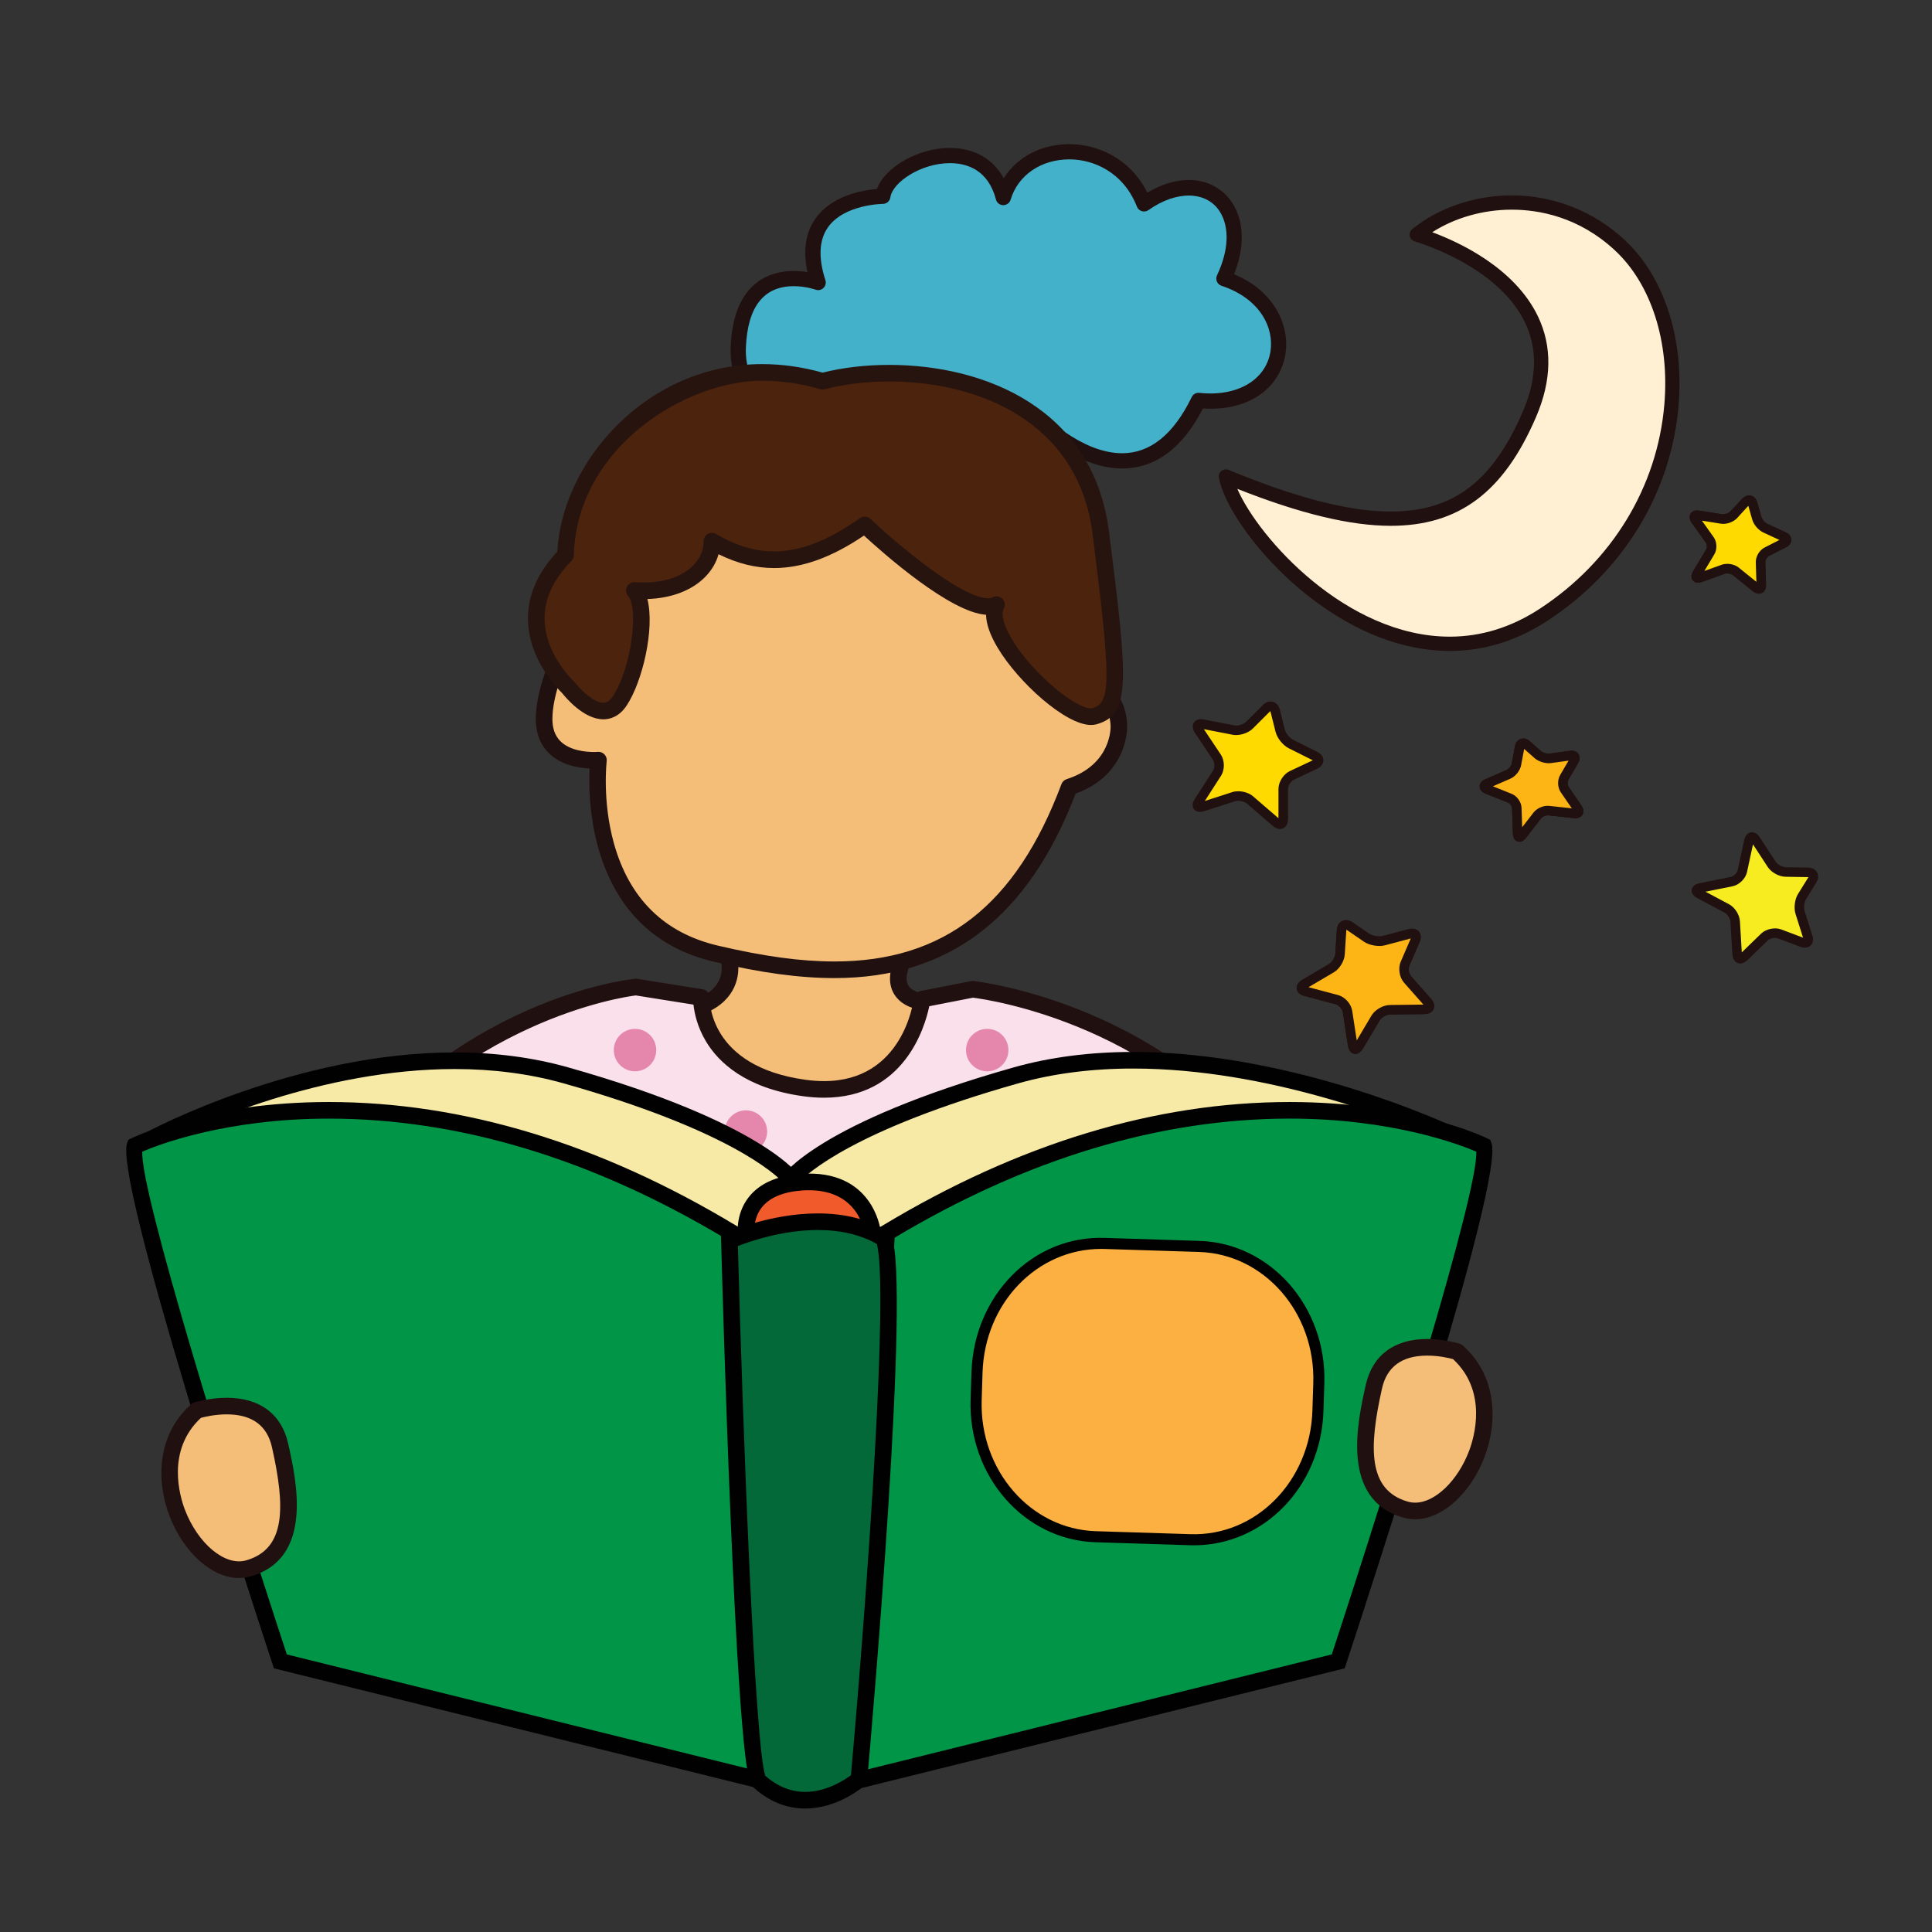
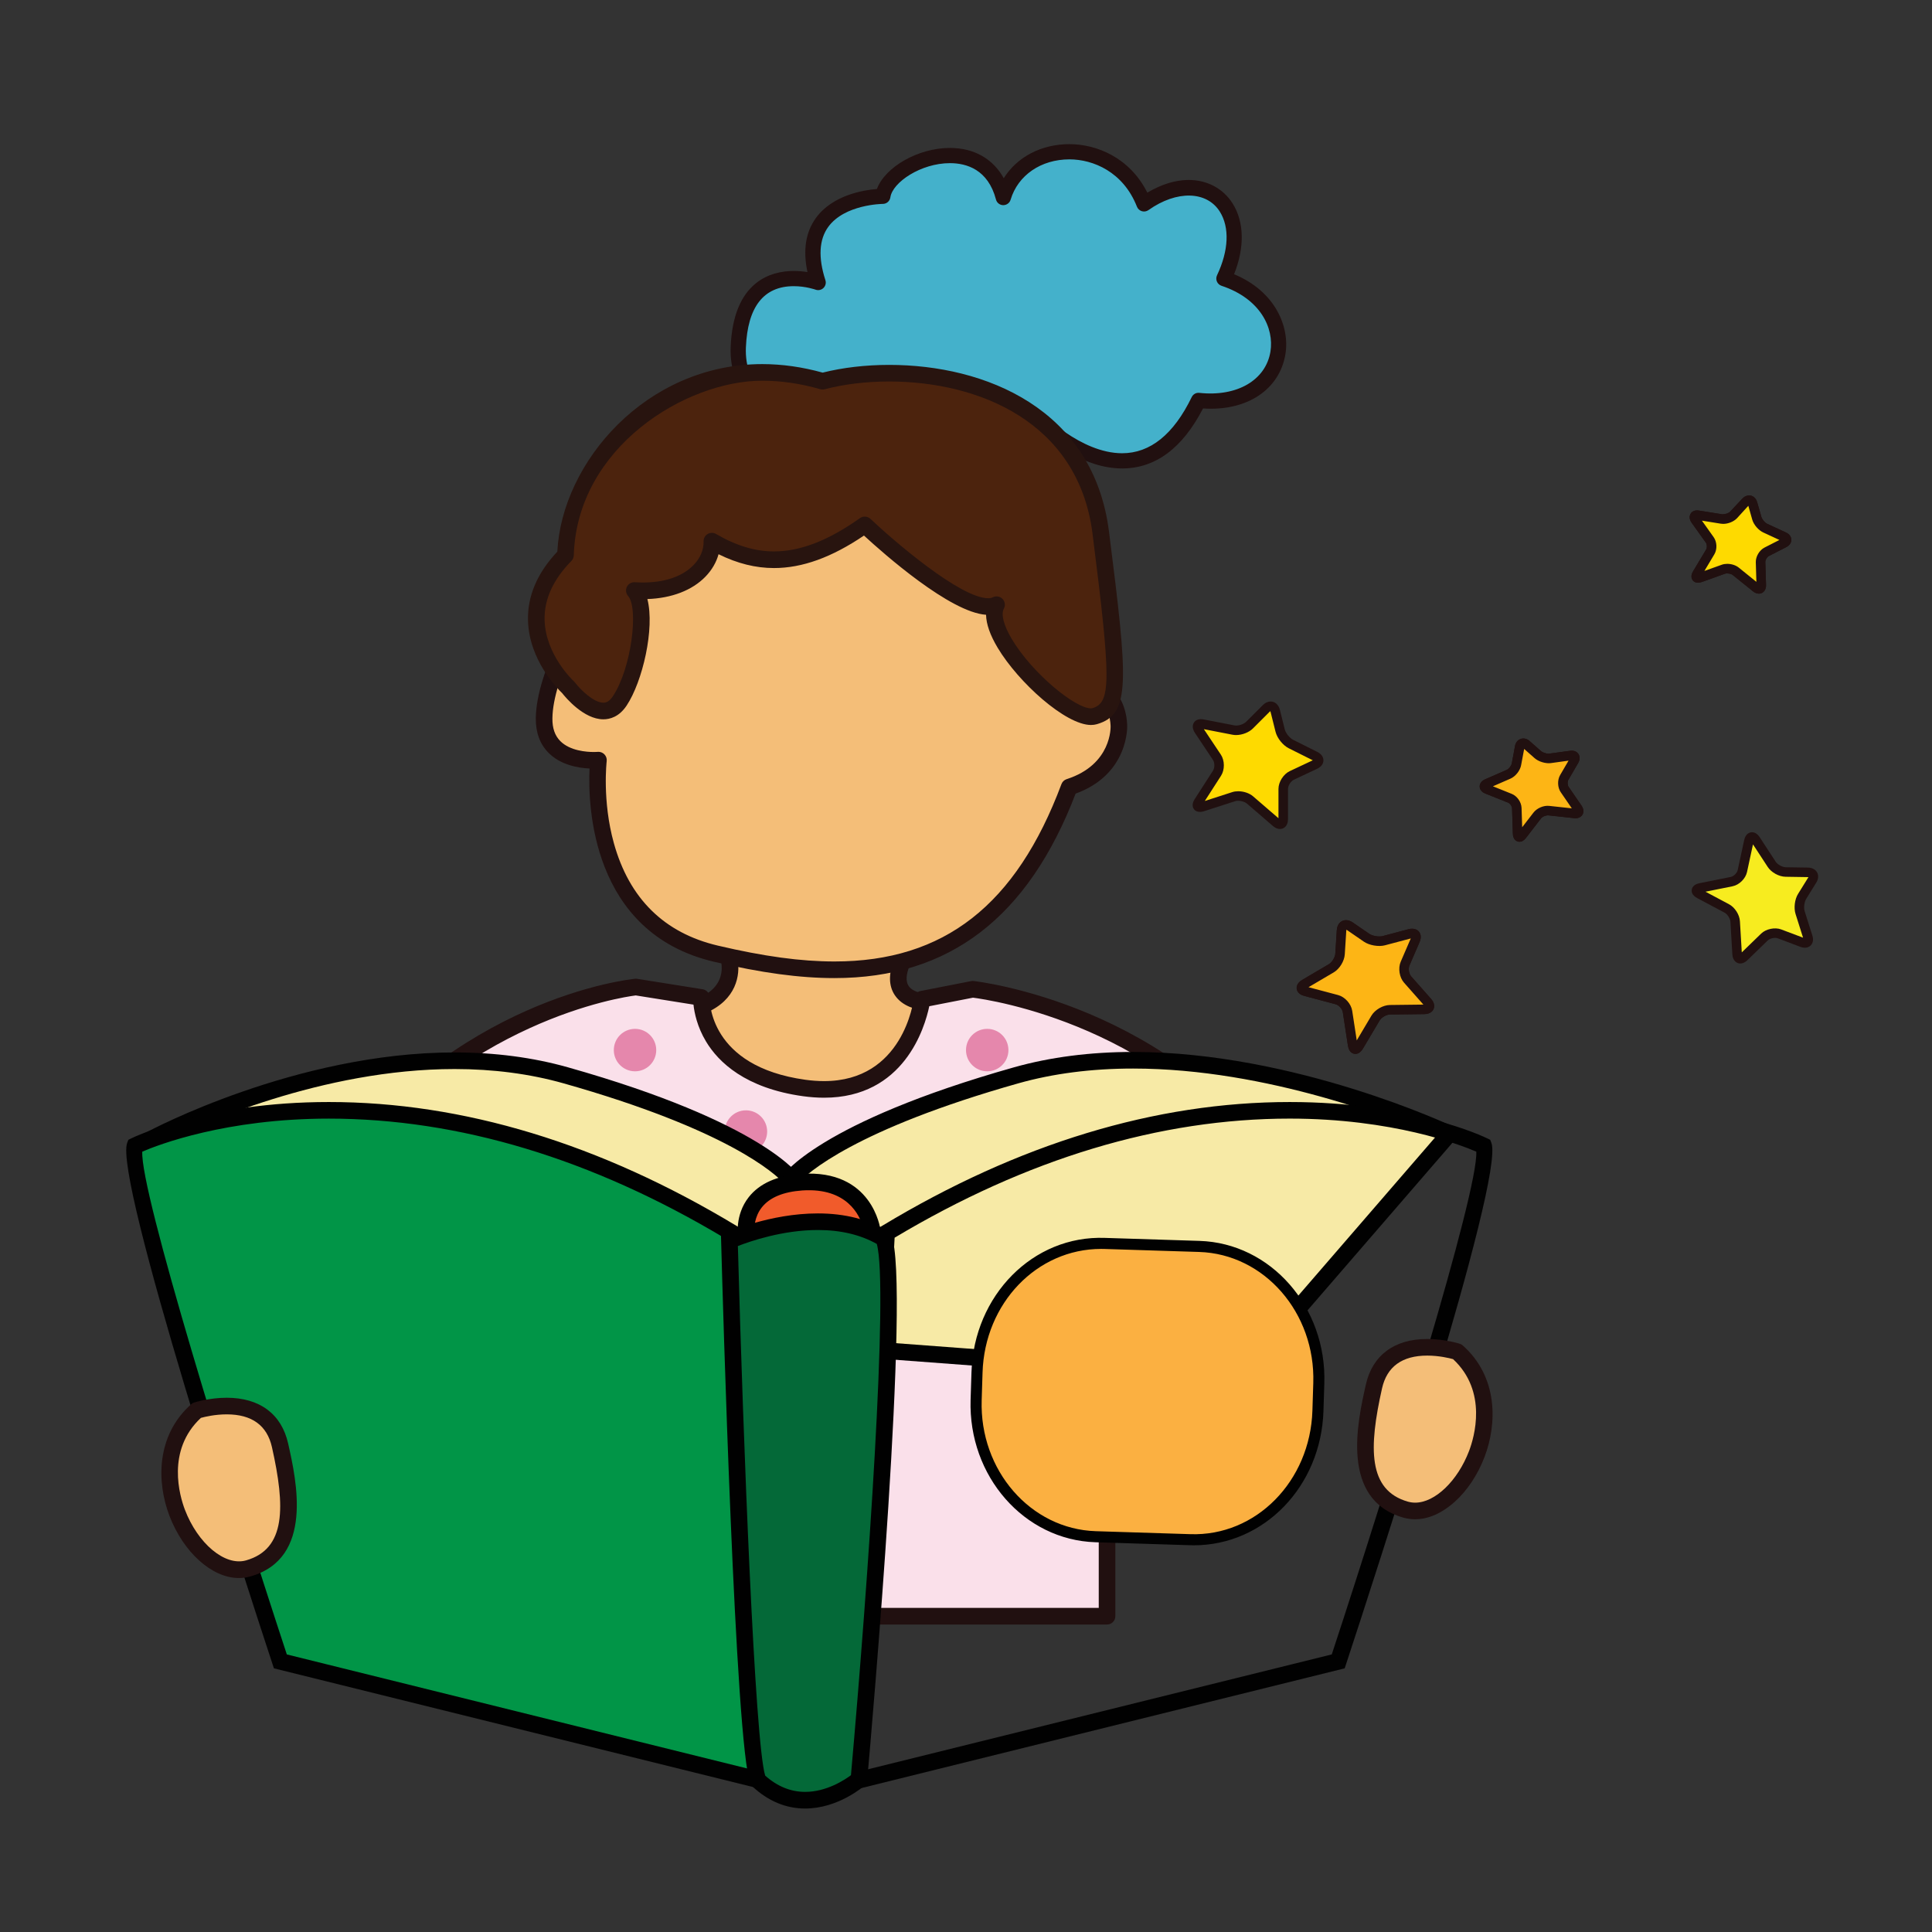
<svg xmlns="http://www.w3.org/2000/svg" version="1.1" id="Layer_1" x="0px" y="0px" width="500px" height="500px" viewBox="0 0 500 500" enable-background="new 0 0 500 500" xml:space="preserve">
  <rect x="0" y="0" width="500" height="500" fill="#333333" stroke="none" />
  <g id="Layer_1_copy_88">
    <g>
      <g>
        <g>
          <path fill="#FEDA00" d="M319.214,188.938c1.332,0.254,3.201-0.32,4.161-1.274l4.32-4.317c0.955-0.958,2.011-0.668,2.338,0.646      l1.267,5.076c0.332,1.311,1.591,2.886,2.806,3.493l6.262,3.13c1.213,0.606,1.203,1.576-0.021,2.153l-6.013,2.828      c-1.224,0.577-2.229,2.156-2.229,3.51v7.803c0,1.351-0.839,1.736-1.866,0.854l-6.738-5.813      c-1.024-0.886-2.919-1.267-4.208-0.857l-8.042,2.593c-1.289,0.417-1.743-0.174-1.011-1.314l4.725-7.349      c0.733-1.141,0.719-2.995-0.032-4.121l-4.658-6.989c-0.748-1.126-0.275-1.837,1.057-1.58L319.214,188.938z" />
        </g>
        <g>
          <path fill="#FEDA00" d="M319.214,188.938c1.332,0.254,3.201-0.32,4.161-1.274l4.32-4.317c0.955-0.958,2.011-0.668,2.338,0.646      l1.267,5.076c0.332,1.311,1.591,2.886,2.806,3.493l6.262,3.13c1.213,0.606,1.203,1.576-0.021,2.153l-6.013,2.828      c-1.224,0.577-2.229,2.156-2.229,3.51v7.803c0,1.351-0.839,1.736-1.866,0.854l-6.738-5.813      c-1.024-0.886-2.919-1.267-4.208-0.857l-8.042,2.593c-1.289,0.417-1.743-0.174-1.011-1.314l4.725-7.349      c0.733-1.141,0.719-2.995-0.032-4.121l-4.658-6.989c-0.748-1.126-0.275-1.837,1.057-1.58L319.214,188.938z" />
          <path fill="#211010" d="M331.253,214.546c-0.613,0-1.223-0.262-1.818-0.773l-6.739-5.813c-0.667-0.578-2.195-0.89-3.03-0.617      l-8.039,2.592c-1.267,0.411-2.302,0.124-2.756-0.712c-0.261-0.471-0.413-1.281,0.333-2.439l4.725-7.349      c0.474-0.733,0.458-2.052-0.021-2.774l-4.658-6.986c-0.817-1.23-0.565-2.11-0.346-2.53c0.437-0.81,1.317-1.202,2.654-0.948      l7.894,1.532c0.987,0.192,2.407-0.29,3.055-0.937l4.32-4.317c0.765-0.763,1.513-0.926,2.008-0.926      c1.146,0,2.065,0.824,2.396,2.146l1.266,5.076c0.244,0.962,1.271,2.244,2.161,2.687l6.263,3.133      c1.018,0.508,1.594,1.311,1.583,2.204s-0.604,1.677-1.633,2.164l-6.013,2.829c-0.797,0.374-1.521,1.518-1.521,2.396v7.803      C333.334,213.755,332.288,214.546,331.253,214.546z M320.448,204.776c1.438,0,2.915,0.505,3.855,1.318l6.563,5.66v-7.571      c0-1.815,1.29-3.849,2.938-4.625l5.944-2.795l-6.199-3.101c-1.542-0.77-3.023-2.618-3.444-4.292l-1.268-5.079      c-0.028-0.116-0.064-0.2-0.094-0.25c-0.023,0.04-0.095,0.091-0.178,0.178l-4.321,4.317c-1.017,1.013-2.769,1.695-4.354,1.695      l0,0c-0.313,0-0.624-0.029-0.905-0.083l-7.423-1.438l4.391,6.583c1.02,1.529,1.038,3.932,0.047,5.475l-4.193,6.524l7.106-2.294      C319.38,204.845,319.896,204.776,320.448,204.776z" />
        </g>
      </g>
      <g>
        <g>
          <path fill="#FDB515" d="M344.527,250.598c1.169-0.687,2.191-2.356,2.276-3.708l0.385-6.096c0.078-1.354,1.061-1.833,2.18-1.064      l4.305,2.967c1.119,0.762,3.105,1.111,4.416,0.762l6.769-1.797c1.311-0.349,1.941,0.38,1.408,1.626l-2.636,6.104      c-0.539,1.242-0.244,3.092,0.653,4.106l5.162,5.846c0.894,1.018,0.522,1.859-0.835,1.873l-8.896,0.106      c-1.354,0.014-3.033,0.979-3.724,2.142l-4.312,7.27c-0.688,1.164-1.423,1.021-1.627-0.314l-1.32-8.641      c-0.208-1.342-1.449-2.723-2.756-3.07l-8.115-2.152c-1.309-0.35-1.428-1.195-0.259-1.881L344.527,250.598z" />
          <path fill="#211010" d="M350.77,272.749c-0.379,0-1.631-0.153-1.932-2.149l-1.321-8.631c-0.135-0.863-1.021-1.849-1.855-2.068      l-8.111-2.156c-1.604-0.422-1.91-1.424-1.968-1.834c-0.054-0.414-0.029-1.456,1.396-2.299l6.926-4.077      c0.816-0.479,1.61-1.775,1.67-2.72l0.386-6.1c0.107-1.783,1.281-2.581,2.392-2.581c0.566,0,1.162,0.203,1.718,0.588l4.308,2.958      c0.783,0.542,2.486,0.832,3.4,0.588l6.766-1.797c1.202-0.319,2.265,0,2.8,0.806c0.253,0.385,0.603,1.228,0.054,2.499      l-2.637,6.103c-0.348,0.806-0.134,2.146,0.446,2.804l5.164,5.846c1.078,1.228,0.799,2.248,0.628,2.629      c-0.167,0.385-0.74,1.273-2.371,1.293l-8.896,0.105c-0.93,0.01-2.203,0.739-2.681,1.538l-4.31,7.265      C352.059,272.507,351.292,272.749,350.77,272.749z M338.646,255.486l7.644,2.031c1.775,0.471,3.38,2.262,3.659,4.073      l1.176,7.664l3.809-6.423c0.912-1.521,3.003-2.725,4.769-2.741l8.67-0.104l-5.014-5.676c-1.201-1.361-1.578-3.735-0.859-5.41      l2.606-6.031l-6.699,1.779c-1.635,0.428-4.054,0.003-5.424-0.937l-4.311-2.967c-0.103-0.068-0.184-0.108-0.236-0.127      c0.008,0.043-0.012,0.131-0.019,0.247l-0.385,6.1c-0.108,1.769-1.343,3.787-2.876,4.692L338.646,255.486z" />
        </g>
        <g>
          <path fill="#FDB515" d="M344.527,250.598c1.169-0.687,2.191-2.356,2.276-3.708l0.385-6.096c0.078-1.354,1.061-1.833,2.18-1.064      l4.305,2.967c1.119,0.762,3.105,1.111,4.416,0.762l6.769-1.797c1.311-0.349,1.941,0.38,1.408,1.626l-2.636,6.104      c-0.539,1.242-0.244,3.092,0.653,4.106l5.162,5.846c0.894,1.018,0.522,1.859-0.835,1.873l-8.896,0.106      c-1.354,0.014-3.033,0.979-3.724,2.142l-4.312,7.27c-0.688,1.164-1.423,1.021-1.627-0.314l-1.32-8.641      c-0.208-1.342-1.449-2.723-2.756-3.07l-8.115-2.152c-1.309-0.35-1.428-1.195-0.259-1.881L344.527,250.598z" />
          <path fill="#211010" d="M350.77,272.749c-0.379,0-1.631-0.153-1.932-2.149l-1.321-8.631c-0.135-0.863-1.021-1.849-1.855-2.068      l-8.111-2.156c-1.604-0.422-1.91-1.424-1.968-1.834c-0.054-0.414-0.029-1.456,1.396-2.299l6.926-4.077      c0.816-0.479,1.61-1.775,1.67-2.72l0.386-6.1c0.107-1.783,1.281-2.581,2.392-2.581c0.566,0,1.162,0.203,1.718,0.588l4.308,2.958      c0.783,0.542,2.486,0.832,3.4,0.588l6.766-1.797c1.202-0.319,2.265,0,2.8,0.806c0.253,0.385,0.603,1.228,0.054,2.499      l-2.637,6.103c-0.348,0.806-0.134,2.146,0.446,2.804l5.164,5.846c1.078,1.228,0.799,2.248,0.628,2.629      c-0.167,0.385-0.74,1.273-2.371,1.293l-8.896,0.105c-0.93,0.01-2.203,0.739-2.681,1.538l-4.31,7.265      C352.059,272.507,351.292,272.749,350.77,272.749z M338.646,255.486l7.644,2.031c1.775,0.471,3.38,2.262,3.659,4.073      l1.176,7.664l3.809-6.423c0.912-1.521,3.003-2.725,4.769-2.741l8.67-0.104l-5.014-5.676c-1.201-1.361-1.578-3.735-0.859-5.41      l2.606-6.031l-6.699,1.779c-1.635,0.428-4.054,0.003-5.424-0.937l-4.311-2.967c-0.103-0.068-0.184-0.108-0.236-0.127      c0.008,0.043-0.012,0.131-0.019,0.247l-0.385,6.1c-0.108,1.769-1.343,3.787-2.876,4.692L338.646,255.486z" />
        </g>
      </g>
      <g>
        <g>
          <path fill="#F7EC1F" d="M258.945,130.01c0.894-0.504,1.688-1.746,1.77-2.767l0.369-4.591c0.081-1.017,0.832-1.366,1.664-0.77      l3.206,2.293c0.83,0.596,2.321,0.882,3.317,0.639l5.131-1.267c0.99-0.245,1.455,0.319,1.033,1.249l-2.068,4.564      c-0.422,0.93-0.225,2.327,0.438,3.107l3.814,4.48c0.664,0.777,0.365,1.409-0.654,1.402l-6.712-0.047      c-1.024-0.004-2.299,0.701-2.836,1.568l-3.353,5.42c-0.533,0.868-1.084,0.756-1.219-0.261l-0.884-6.536      c-0.134-1.009-1.053-2.066-2.032-2.346l-6.093-1.739c-0.979-0.276-1.056-0.919-0.168-1.423L258.945,130.01z" />
          <path fill="#211010" d="M263.376,147.107c-0.728,0-1.565-0.504-1.755-1.913l-0.878-6.532c-0.068-0.526-0.644-1.184-1.15-1.329      l-6.093-1.735c-1.377-0.393-1.626-1.297-1.671-1.667c-0.047-0.371-0.015-1.308,1.231-2.016l5.282-2.981      c0.536-0.301,1.097-1.172,1.146-1.79l0.366-4.591c0.148-1.862,2.057-2.79,3.608-1.669l3.203,2.289      c0.521,0.373,1.71,0.596,2.306,0.445l5.131-1.265c1.037-0.256,1.953,0.045,2.422,0.766c0.226,0.347,0.525,1.097,0.035,2.186      l-2.074,4.564c-0.225,0.494-0.096,1.387,0.256,1.801l3.816,4.48c0.907,1.067,0.64,1.972,0.482,2.31      c-0.157,0.337-0.668,1.122-2.061,1.122l-6.738-0.043c-0.602,0-1.467,0.476-1.777,0.98l-3.354,5.424      C264.521,146.904,263.841,147.107,263.376,147.107z M255.23,133.521l5.037,1.441c1.459,0.417,2.713,1.866,2.916,3.369      l0.666,4.949l2.521-4.056c0.755-1.227,2.422-2.153,3.873-2.153l5.882,0.04l-3.261-3.845c-0.973-1.147-1.241-3.046-0.623-4.415      l1.789-3.933l-4.465,1.09c-1.321,0.323-3.232-0.044-4.33-0.832l-2.938-2.1l-0.356,4.264c-0.111,1.427-1.14,3.035-2.39,3.74      L255.23,133.521z" />
        </g>
        <g>
          <path fill="#F7EC1F" d="M258.945,130.01c0.894-0.504,1.688-1.746,1.77-2.767l0.369-4.591c0.081-1.017,0.832-1.366,1.664-0.77      l3.206,2.293c0.83,0.596,2.321,0.882,3.317,0.639l5.131-1.267c0.99-0.245,1.455,0.319,1.033,1.249l-2.068,4.564      c-0.422,0.93-0.225,2.327,0.438,3.107l3.814,4.48c0.664,0.777,0.365,1.409-0.654,1.402l-6.712-0.047      c-1.024-0.004-2.299,0.701-2.836,1.568l-3.353,5.42c-0.533,0.868-1.084,0.756-1.219-0.261l-0.884-6.536      c-0.134-1.009-1.053-2.066-2.032-2.346l-6.093-1.739c-0.979-0.276-1.056-0.919-0.168-1.423L258.945,130.01z" />
          <path fill="#211010" d="M263.376,147.107c-0.728,0-1.565-0.504-1.755-1.913l-0.878-6.532c-0.068-0.526-0.644-1.184-1.15-1.329      l-6.093-1.735c-1.377-0.393-1.626-1.297-1.671-1.667c-0.047-0.371-0.015-1.308,1.231-2.016l5.282-2.981      c0.536-0.301,1.097-1.172,1.146-1.79l0.366-4.591c0.148-1.862,2.057-2.79,3.608-1.669l3.203,2.289      c0.521,0.373,1.71,0.596,2.306,0.445l5.131-1.265c1.037-0.256,1.953,0.045,2.422,0.766c0.226,0.347,0.525,1.097,0.035,2.186      l-2.074,4.564c-0.225,0.494-0.096,1.387,0.256,1.801l3.816,4.48c0.907,1.067,0.64,1.972,0.482,2.31      c-0.157,0.337-0.668,1.122-2.061,1.122l-6.738-0.043c-0.602,0-1.467,0.476-1.777,0.98l-3.354,5.424      C264.521,146.904,263.841,147.107,263.376,147.107z M255.23,133.521l5.037,1.441c1.459,0.417,2.713,1.866,2.916,3.369      l0.666,4.949l2.521-4.056c0.755-1.227,2.422-2.153,3.873-2.153l5.882,0.04l-3.261-3.845c-0.973-1.147-1.241-3.046-0.623-4.415      l1.789-3.933l-4.465,1.09c-1.321,0.323-3.232-0.044-4.33-0.832l-2.938-2.1l-0.356,4.264c-0.111,1.427-1.14,3.035-2.39,3.74      L255.23,133.521z" />
        </g>
      </g>
      <g>
        <g>
          <path fill="#FEDA00" d="M445.548,134.316c1.009,0.164,2.407-0.316,3.104-1.057l3.151-3.358c0.701-0.748,1.498-0.555,1.778,0.429      l1.078,3.794c0.279,0.984,1.269,2.138,2.197,2.563l4.8,2.215c0.926,0.424,0.939,1.154,0.033,1.623l-4.467,2.273      c-0.907,0.469-1.627,1.685-1.592,2.705l0.188,5.882c0.031,1.017-0.594,1.333-1.385,0.688l-5.224-4.22      c-0.793-0.639-2.233-0.886-3.193-0.541l-5.996,2.146c-0.967,0.349-1.321-0.083-0.795-0.966l3.383-5.657      c0.525-0.875,0.469-2.273-0.124-3.104l-3.677-5.152c-0.596-0.832-0.26-1.383,0.754-1.22L445.548,134.316z" />
          <path fill="#211010" d="M455.19,153.64c-0.52,0-1.031-0.207-1.531-0.614l-5.224-4.215c-0.431-0.352-1.487-0.522-2-0.341      l-5.997,2.149c-1.121,0.4-2.049,0.135-2.478-0.621c-0.235-0.417-0.396-1.129,0.203-2.135l3.388-5.664      c0.273-0.454,0.236-1.322-0.071-1.753l-3.68-5.152c-0.747-1.05-0.525-1.848-0.33-2.233c0.379-0.737,1.146-1.101,2.285-0.919      l5.986,0.958c0.855-0.007,1.646-0.297,2.012-0.686l3.151-3.358c0.652-0.693,1.316-0.842,1.765-0.842      c0.981,0,1.783,0.683,2.096,1.779l1.081,3.794c0.179,0.643,0.919,1.507,1.522,1.782l4.799,2.215      c0.887,0.406,1.41,1.093,1.424,1.884c0.018,0.795-0.473,1.507-1.34,1.95l-4.466,2.28c-0.482,0.247-0.94,1.021-0.923,1.561      l0.186,5.886c0.029,0.922-0.301,1.463-0.585,1.757C456.132,153.447,455.677,153.64,455.19,153.64z M447.007,145.92      c1.111,0,2.224,0.367,2.979,0.973l4.566,3.689l-0.151-5.04c-0.052-1.5,0.922-3.151,2.262-3.838l3.848-1.964l-4.168-1.932      c-1.256-0.577-2.49-2.015-2.867-3.347l-1.01-3.559l-2.916,3.199c-0.831,0.882-2.269,1.478-3.582,1.478l0,0      c-0.212,0-0.418-0.014-0.615-0.048l-4.894-0.784l3.032,4.267c0.882,1.234,0.958,3.147,0.177,4.451l-2.566,4.292l4.503-1.608      C446.027,146,446.499,145.92,447.007,145.92z" />
        </g>
        <g>
          <path fill="#FEDA00" d="M445.548,134.316c1.009,0.164,2.407-0.316,3.104-1.057l3.151-3.358c0.701-0.748,1.498-0.555,1.778,0.429      l1.078,3.794c0.279,0.984,1.269,2.138,2.197,2.563l4.8,2.215c0.926,0.424,0.939,1.154,0.033,1.623l-4.467,2.273      c-0.907,0.469-1.627,1.685-1.592,2.705l0.188,5.882c0.031,1.017-0.594,1.333-1.385,0.688l-5.224-4.22      c-0.793-0.639-2.233-0.886-3.193-0.541l-5.996,2.146c-0.967,0.349-1.321-0.083-0.795-0.966l3.383-5.657      c0.525-0.875,0.469-2.273-0.124-3.104l-3.677-5.152c-0.596-0.832-0.26-1.383,0.754-1.22L445.548,134.316z" />
          <path fill="#211010" d="M455.19,153.64c-0.52,0-1.031-0.207-1.531-0.614l-5.224-4.215c-0.431-0.352-1.487-0.522-2-0.341      l-5.997,2.149c-1.121,0.4-2.049,0.135-2.478-0.621c-0.235-0.417-0.396-1.129,0.203-2.135l3.388-5.664      c0.273-0.454,0.236-1.322-0.071-1.753l-3.68-5.152c-0.747-1.05-0.525-1.848-0.33-2.233c0.379-0.737,1.146-1.101,2.285-0.919      l5.986,0.958c0.855-0.007,1.646-0.297,2.012-0.686l3.151-3.358c0.652-0.693,1.316-0.842,1.765-0.842      c0.981,0,1.783,0.683,2.096,1.779l1.081,3.794c0.179,0.643,0.919,1.507,1.522,1.782l4.799,2.215      c0.887,0.406,1.41,1.093,1.424,1.884c0.018,0.795-0.473,1.507-1.34,1.95l-4.466,2.28c-0.482,0.247-0.94,1.021-0.923,1.561      l0.186,5.886c0.029,0.922-0.301,1.463-0.585,1.757C456.132,153.447,455.677,153.64,455.19,153.64z M447.007,145.92      c1.111,0,2.224,0.367,2.979,0.973l4.566,3.689l-0.151-5.04c-0.052-1.5,0.922-3.151,2.262-3.838l3.848-1.964l-4.168-1.932      c-1.256-0.577-2.49-2.015-2.867-3.347l-1.01-3.559l-2.916,3.199c-0.831,0.882-2.269,1.478-3.582,1.478l0,0      c-0.212,0-0.418-0.014-0.615-0.048l-4.894-0.784l3.032,4.267c0.882,1.234,0.958,3.147,0.177,4.451l-2.566,4.292l4.503-1.608      C446.027,146,446.499,145.92,447.007,145.92z" />
        </g>
      </g>
      <g>
        <g>
          <path fill="#FDB515" d="M390.418,200.383c0.936-0.41,1.851-1.569,2.035-2.571l0.84-4.53c0.186-1.006,0.962-1.275,1.732-0.596      l2.955,2.607c0.767,0.679,2.222,1.114,3.233,0.969l5.232-0.729c1.013-0.146,1.42,0.461,0.903,1.347l-2.522,4.325      c-0.516,0.886-0.462,2.294,0.119,3.137l3.333,4.848c0.581,0.842,0.226,1.441-0.791,1.328l-6.679-0.729      c-1.013-0.109-2.354,0.458-2.976,1.271l-3.886,5.047c-0.625,0.813-1.158,0.643-1.191-0.385l-0.21-6.586      c-0.033-1.02-0.835-2.164-1.786-2.545l-5.879-2.346c-0.947-0.38-0.959-1.027-0.021-1.434L390.418,200.383z" />
          <path fill="#211010" d="M393.234,217.847c-0.754,0-1.659-0.544-1.71-2.088l-0.207-6.586c-0.019-0.53-0.52-1.246-1.009-1.441      l-5.883-2.349c-1.329-0.534-1.484-1.46-1.492-1.831c-0.008-0.374,0.122-1.303,1.435-1.877l5.557-2.426      c0.554-0.24,1.207-1.064,1.32-1.663l0.835-4.528c0.345-1.859,2.312-2.571,3.758-1.299l2.96,2.607      c0.428,0.385,1.329,0.693,2.004,0.693l5.476-0.751c1.082-0.156,1.873,0.214,2.283,0.93c0.219,0.377,0.49,1.176-0.142,2.258      l-2.527,4.328c-0.271,0.472-0.238,1.369,0.069,1.815l3.332,4.851c0.764,1.096,0.462,1.953,0.295,2.266      c-0.334,0.639-1.013,1.005-1.862,1.005c-0.043,0-0.329-0.021-0.379-0.025l-6.668-0.726c-0.008,0-0.016,0-0.016,0      c-0.728,0-1.525,0.37-1.848,0.795l-3.891,5.05C394.418,217.517,393.852,217.847,393.234,217.847z M386.364,203.494l4.855,1.95      c1.411,0.562,2.507,2.132,2.56,3.646l0.16,4.996l2.918-3.779c0.871-1.141,2.597-1.909,4.09-1.743l5.833,0.631l-2.85-4.153      c-0.854-1.238-0.927-3.152-0.168-4.458l2.177-3.729l-4.554,0.631c-1.348,0.189-3.203-0.366-4.223-1.271l-2.71-2.389      l-0.791,4.208c-0.258,1.412-1.445,2.904-2.757,3.479L386.364,203.494z" />
        </g>
        <g>
          <path fill="#FDB515" d="M390.418,200.383c0.936-0.41,1.851-1.569,2.035-2.571l0.84-4.53c0.186-1.006,0.962-1.275,1.732-0.596      l2.955,2.607c0.767,0.679,2.222,1.114,3.233,0.969l5.232-0.729c1.013-0.146,1.42,0.461,0.903,1.347l-2.522,4.325      c-0.516,0.886-0.462,2.294,0.119,3.137l3.333,4.848c0.581,0.842,0.226,1.441-0.791,1.328l-6.679-0.729      c-1.013-0.109-2.354,0.458-2.976,1.271l-3.886,5.047c-0.625,0.813-1.158,0.643-1.191-0.385l-0.21-6.586      c-0.033-1.02-0.835-2.164-1.786-2.545l-5.879-2.346c-0.947-0.38-0.959-1.027-0.021-1.434L390.418,200.383z" />
          <path fill="#211010" d="M393.234,217.847c-0.754,0-1.659-0.544-1.71-2.088l-0.207-6.586c-0.019-0.53-0.52-1.246-1.009-1.441      l-5.883-2.349c-1.329-0.534-1.484-1.46-1.492-1.831c-0.008-0.374,0.122-1.303,1.435-1.877l5.557-2.426      c0.554-0.24,1.207-1.064,1.32-1.663l0.835-4.528c0.345-1.859,2.312-2.571,3.758-1.299l2.96,2.607      c0.428,0.385,1.329,0.693,2.004,0.693l5.476-0.751c1.082-0.156,1.873,0.214,2.283,0.93c0.219,0.377,0.49,1.176-0.142,2.258      l-2.527,4.328c-0.271,0.472-0.238,1.369,0.069,1.815l3.332,4.851c0.764,1.096,0.462,1.953,0.295,2.266      c-0.334,0.639-1.013,1.005-1.862,1.005c-0.043,0-0.329-0.021-0.379-0.025l-6.668-0.726c-0.008,0-0.016,0-0.016,0      c-0.728,0-1.525,0.37-1.848,0.795l-3.891,5.05C394.418,217.517,393.852,217.847,393.234,217.847z M386.364,203.494l4.855,1.95      c1.411,0.562,2.507,2.132,2.56,3.646l0.16,4.996l2.918-3.779c0.871-1.141,2.597-1.909,4.09-1.743l5.833,0.631l-2.85-4.153      c-0.854-1.238-0.927-3.152-0.168-4.458l2.177-3.729l-4.554,0.631c-1.348,0.189-3.203-0.366-4.223-1.271l-2.71-2.389      l-0.791,4.208c-0.258,1.412-1.445,2.904-2.757,3.479L386.364,203.494z" />
        </g>
      </g>
      <g>
        <g>
          <path fill="#F7EC1F" d="M458.52,223.696c0.701,1.07,2.324,1.96,3.604,1.979l5.777,0.091c1.28,0.021,1.773,0.926,1.096,2.015      l-2.604,4.201c-0.679,1.085-0.918,2.981-0.524,4.197l2,6.317c0.385,1.22-0.28,1.848-1.479,1.398l-5.879-2.219      c-1.196-0.45-2.93-0.091-3.848,0.802l-5.291,5.134c-0.921,0.894-1.738,0.577-1.808-0.701l-0.497-8.405      c-0.075-1.275-1.057-2.817-2.188-3.414l-7.052-3.747c-1.137-0.606-1.034-1.3,0.226-1.558l8.097-1.634      c1.256-0.25,2.506-1.485,2.773-2.737l1.678-7.759c0.271-1.249,1.066-1.398,1.767-0.323L458.52,223.696z" />
        </g>
        <g>
-           <path fill="#F7EC1F" d="M458.52,223.696c0.701,1.07,2.324,1.96,3.604,1.979l5.777,0.091c1.28,0.021,1.773,0.926,1.096,2.015      l-2.604,4.201c-0.679,1.085-0.918,2.981-0.524,4.197l2,6.317c0.385,1.22-0.28,1.848-1.479,1.398l-5.879-2.219      c-1.196-0.45-2.93-0.091-3.848,0.802l-5.291,5.134c-0.921,0.894-1.738,0.577-1.808-0.701l-0.497-8.405      c-0.075-1.275-1.057-2.817-2.188-3.414l-7.052-3.747c-1.137-0.606-1.034-1.3,0.226-1.558l8.097-1.634      c1.256-0.25,2.506-1.485,2.773-2.737l1.678-7.759c0.271-1.249,1.066-1.398,1.767-0.323L458.52,223.696z" />
          <path fill="#211010" d="M450.392,249.352c-0.959,0-1.969-0.734-2.061-2.375l-0.496-8.398c-0.052-0.857-0.781-2.001-1.533-2.396      l-7.053-3.751c-1.41-0.748-1.501-1.681-1.429-2.171c0.068-0.491,0.426-1.358,1.985-1.681l8.102-1.63      c0.781-0.16,1.644-1.009,1.809-1.79l1.678-7.759c0.406-1.87,1.651-2.015,2.025-2.015c0.523,0,1.29,0.221,1.979,1.274      l4.156,6.361c0.478,0.733,1.711,1.408,2.589,1.423l5.773,0.087c1.07,0.022,1.929,0.479,2.349,1.256      c0.422,0.773,0.343,1.739-0.226,2.644l-2.604,4.201c-0.487,0.784-0.682,2.294-0.398,3.169l2.001,6.325      c0.284,0.9,0.2,1.725-0.239,2.327c-0.581,0.795-1.659,1.039-2.843,0.596l-5.882-2.219c-0.718-0.272-1.996-0.008-2.553,0.53      l-5.299,5.134C451.497,249.203,450.825,249.352,450.392,249.352z M441.383,230.776l6.07,3.231      c1.519,0.799,2.741,2.702,2.84,4.426l0.479,8.042l5.031-4.88c1.221-1.184,3.539-1.673,5.142-1.07l5.683,2.142l-1.935-6.114      c-0.505-1.569-0.227-3.819,0.652-5.225l2.604-4.197c0.032-0.051,0.056-0.094,0.073-0.131c-0.069,0.007-0.092-0.004-0.146-0.004      l-5.772-0.091c-1.704-0.021-3.69-1.114-4.615-2.537l-3.819-5.846l-1.544,7.156c-0.371,1.717-2.012,3.337-3.735,3.685      L441.383,230.776z" />
        </g>
      </g>
      <g>
        <g>
          <path fill="#FDB515" d="M220.837,180.791c1.016,0.08,2.371-0.505,3.006-1.304l2.872-3.602c0.639-0.799,1.449-0.671,1.812,0.287      l1.375,3.693c0.356,0.958,1.438,2.033,2.394,2.378l4.968,1.819c0.957,0.352,1.03,1.078,0.163,1.615l-4.268,2.629      c-0.871,0.538-1.488,1.808-1.371,2.825l0.66,5.845c0.112,1.013-0.482,1.376-1.329,0.799l-5.543-3.794      c-0.844-0.57-2.295-0.701-3.225-0.28l-5.806,2.629c-0.933,0.417-1.323,0.015-0.872-0.904l2.919-5.907      c0.45-0.923,0.287-2.305-0.374-3.09l-4.08-4.84c-0.657-0.781-0.367-1.354,0.656-1.274L220.837,180.791z" />
-           <path fill="#211010" d="M231.849,199.279c-0.467,0-0.947-0.163-1.423-0.49l-5.544-3.791c-0.462-0.312-1.525-0.399-2.019-0.174      l-5.81,2.629c-1.117,0.501-2.08,0.276-2.552-0.476c-0.244-0.396-0.433-1.079,0.067-2.095l2.92-5.911      c0.233-0.472,0.128-1.344-0.214-1.75l-4.081-4.84c-0.89-1.056-0.636-1.928-0.482-2.254c0.145-0.32,0.628-1.053,1.905-1.053      c0.029,0,0.235,0.007,0.27,0.014l6.045,0.476c0.762,0.116,1.59-0.393,1.946-0.842l2.876-3.606      c1.187-1.485,3.26-1.14,3.924,0.625l1.38,3.696c0.232,0.621,1.039,1.423,1.66,1.648l4.971,1.819      c0.914,0.337,1.483,0.98,1.564,1.768c0.079,0.792-0.345,1.536-1.174,2.052l-4.273,2.632c-0.461,0.283-0.856,1.096-0.795,1.634      l0.661,5.846c0.108,0.958-0.206,1.54-0.49,1.858C232.844,199.072,232.369,199.279,231.849,199.279z M223.64,192.22      c0.977,0,1.937,0.272,2.629,0.741l4.851,3.318l-0.555-5.011c-0.172-1.496,0.667-3.22,1.946-4.012l3.682-2.265l-4.317-1.591      c-1.296-0.472-2.643-1.804-3.127-3.108l-1.304-3.489l-2.635,3.449c-0.817,1.028-2.407,1.776-3.776,1.776l0,0      c-0.037,0-0.262-0.008-0.295-0.012l-4.943-0.392l3.363,4.008c0.979,1.162,1.21,3.061,0.542,4.426l-2.225,4.499l4.371-1.976      C222.358,192.348,222.979,192.22,223.64,192.22z" />
        </g>
        <g>
          <path fill="#FDB515" d="M220.837,180.791c1.016,0.08,2.371-0.505,3.006-1.304l2.872-3.602c0.639-0.799,1.449-0.671,1.812,0.287      l1.375,3.693c0.356,0.958,1.438,2.033,2.394,2.378l4.968,1.819c0.957,0.352,1.03,1.078,0.163,1.615l-4.268,2.629      c-0.871,0.538-1.488,1.808-1.371,2.825l0.66,5.845c0.112,1.013-0.482,1.376-1.329,0.799l-5.543-3.794      c-0.844-0.57-2.295-0.701-3.225-0.28l-5.806,2.629c-0.933,0.417-1.323,0.015-0.872-0.904l2.919-5.907      c0.45-0.923,0.287-2.305-0.374-3.09l-4.08-4.84c-0.657-0.781-0.367-1.354,0.656-1.274L220.837,180.791z" />
          <path fill="#211010" d="M231.849,199.279c-0.467,0-0.947-0.163-1.423-0.49l-5.544-3.791c-0.462-0.312-1.525-0.399-2.019-0.174      l-5.81,2.629c-1.117,0.501-2.08,0.276-2.552-0.476c-0.244-0.396-0.433-1.079,0.067-2.095l2.92-5.911      c0.233-0.472,0.128-1.344-0.214-1.75l-4.081-4.84c-0.89-1.056-0.636-1.928-0.482-2.254c0.145-0.32,0.628-1.053,1.905-1.053      c0.029,0,0.235,0.007,0.27,0.014l6.045,0.476c0.762,0.116,1.59-0.393,1.946-0.842l2.876-3.606      c1.187-1.485,3.26-1.14,3.924,0.625l1.38,3.696c0.232,0.621,1.039,1.423,1.66,1.648l4.971,1.819      c0.914,0.337,1.483,0.98,1.564,1.768c0.079,0.792-0.345,1.536-1.174,2.052l-4.273,2.632c-0.461,0.283-0.856,1.096-0.795,1.634      l0.661,5.846c0.108,0.958-0.206,1.54-0.49,1.858C232.844,199.072,232.369,199.279,231.849,199.279z M223.64,192.22      c0.977,0,1.937,0.272,2.629,0.741l4.851,3.318l-0.555-5.011c-0.172-1.496,0.667-3.22,1.946-4.012l3.682-2.265l-4.317-1.591      c-1.296-0.472-2.643-1.804-3.127-3.108l-1.304-3.489l-2.635,3.449c-0.817,1.028-2.407,1.776-3.776,1.776l0,0      c-0.037,0-0.262-0.008-0.295-0.012l-4.943-0.392l3.363,4.008c0.979,1.162,1.21,3.061,0.542,4.426l-2.225,4.499l4.371-1.976      C222.358,192.348,222.979,192.22,223.64,192.22z" />
        </g>
      </g>
      <g>
        <path fill="#44B1CB" d="M211.741,73.117c0,0-19.689-7.219-20.674,16.735c-0.982,23.955,38.062,30.517,47.583,17.718     c16.403,17.062,29.202,0.328,29.202,0.328s26.576,28.219,42.328-4.266c24.281,2.627,28.223-24.36,6.564-31.537     c8.532-18.011-4.925-30.479-20.676-19.323c-7.217-18.376-31.812-17.062-36.412-1.641c-4.93-18.705-29.871-9.515-31.181-0.329     C228.477,50.802,204.521,50.802,211.741,73.117z" />
        <path fill="#211010" d="M290.406,121.234c-9.984,0-18.975-7.274-22.463-10.496c-2.364,2.376-7.43,6.471-14.267,6.471     c-5.097,0-10.116-2.281-14.938-6.784c-3.699,3.541-9.768,5.532-17.063,5.532c-10.291,0-20.422-3.893-26.434-10.16     c-4.266-4.444-6.39-9.986-6.144-16.026c0.702-17.092,10.529-19.645,16.329-19.645c1.303,0,2.513,0.125,3.547,0.296     c-1.206-5.65-0.474-10.355,2.199-14.028c4.321-5.938,12.389-7.214,15.77-7.487c2.099-5.657,10.645-10.622,18.891-10.622     c6.251,0,11.141,2.801,13.938,7.835c3.429-5.472,9.678-8.814,16.998-8.814c6.894,0,15.545,3.348,20.162,12.554     c3.606-2.157,7.271-3.288,10.708-3.288c4.775,0,8.91,2.211,11.354,6.067c3.037,4.802,3.155,11.395,0.385,18.333     c10.689,4.424,14.434,13.603,13.296,20.634c-1.479,9.171-9.904,14.877-21.333,14.1     C306.023,116.016,298.986,121.234,290.406,121.234z M267.852,105.933c0.539,0,1.058,0.221,1.433,0.615     c0.102,0.107,10.282,10.75,21.123,10.75c7.271,0,13.329-4.887,18.005-14.525c0.359-0.748,1.13-1.199,1.982-1.099     c9.804,1.064,17.202-3.32,18.396-10.692c0.976-6.058-2.562-13.67-12.666-17.02c-0.533-0.177-0.969-0.575-1.19-1.094     c-0.221-0.518-0.21-1.107,0.029-1.618c3.035-6.401,3.294-12.416,0.709-16.502c-3.363-5.312-11.104-5.578-18.46-0.37     c-0.494,0.348-1.122,0.456-1.703,0.279c-0.579-0.172-1.049-0.604-1.271-1.166c-3.545-9.03-11.35-12.246-17.467-12.246     c-7.357,0-13.334,4.101-15.229,10.447c-0.25,0.846-1.026,1.401-1.917,1.407c-0.883-0.014-1.646-0.613-1.869-1.467     c-2.052-7.775-7.614-9.407-11.921-9.407c-7.487,0-14.854,4.951-15.412,8.856c-0.139,0.967-0.966,1.686-1.946,1.69     c-0.098,0-9.879,0.098-14.129,5.953c-2.38,3.29-2.631,7.926-0.736,13.786c0.232,0.713,0.037,1.498-0.505,2.021     c-0.536,0.523-1.328,0.692-2.04,0.436c-0.021-0.008-2.534-0.903-5.638-0.903c-7.789,0-11.961,5.338-12.393,15.869     c-0.207,5.015,1.488,9.435,5.047,13.138c5.218,5.435,14.476,8.948,23.594,8.948c7.021,0,12.775-2.102,15.39-5.624     c0.349-0.464,0.879-0.753,1.46-0.789c0.566-0.037,1.14,0.183,1.543,0.601c4.506,4.688,9.088,7.065,13.608,7.065     c7.45,0,12.563-6.506,12.612-6.572c0.351-0.456,0.887-0.737,1.46-0.766C267.786,105.935,267.816,105.933,267.852,105.933z" />
      </g>
      <g>
-         <path fill="#FFEFD3" d="M366.66,60.717c0,0,43.894,12.201,29.187,46.439c-12.343,28.714-32.09,35.395-78.587,16.165     c2.731,14.898,43.218,61.29,82.229,35.776c39.017-25.514,41.261-75.622,19.708-95.657     C402.798,48.196,379.62,50.196,366.66,60.717z" />
-         <path fill="#211010" d="M375.227,168.464h-0.005c-31.013,0-57.409-31.889-59.776-44.812c-0.123-0.664,0.127-1.345,0.653-1.77     c0.526-0.425,1.241-0.53,1.869-0.271c17.523,7.248,31.246,10.773,41.947,10.773c16.175,0,26.414-7.763,34.229-25.959     c3.62-8.416,3.8-16.137,0.542-22.942c-7.108-14.861-28.307-20.928-28.521-20.987c-0.668-0.187-1.172-0.728-1.314-1.403     c-0.142-0.677,0.108-1.376,0.644-1.81c6.826-5.541,16.209-8.716,25.747-8.716c10.844,0,21.222,4.091,29.212,11.52     c10.218,9.498,15.435,25.537,13.957,42.905c-1.916,22.527-14.275,42.812-33.911,55.651     C392.567,165.832,384.062,168.464,375.227,168.464z M320.223,126.514c5.516,12.777,28.328,38.254,54.999,38.254     c8.112,0,15.933-2.426,23.256-7.218c18.679-12.214,30.435-31.483,32.254-52.872c1.383-16.244-3.403-31.154-12.792-39.884     c-9.363-8.704-19.687-10.531-26.696-10.531c-7.44,0-14.752,2.098-20.576,5.838c6.738,2.487,21.287,9.124,27.347,21.772     c3.747,7.813,3.588,16.566-0.472,26.011c-8.376,19.501-19.985,28.197-37.626,28.197     C349.49,136.081,336.479,132.948,320.223,126.514z" />
-       </g>
+         </g>
      <g>
        <g>
          <g>
            <path fill="#F4BE78" d="M188.479,247.536c0,0,2.935,8.478-6.578,12.603c-9.514,4.127,10.224,55.235,10.224,55.235       l33.267-25.688L250,271.292l-9.911-11.896c0,0-10.795-0.104-6.659-10.333c4.132-10.22-14.259-25.637-14.259-25.637       L188.479,247.536z" />
          </g>
          <g>
            <path fill="#211010" d="M192.124,317.523c-0.191,0-0.385-0.025-0.576-0.076c-0.654-0.186-1.185-0.665-1.428-1.301       c-0.051-0.131-5.011-13.022-8.743-26.262c-7.09-25.164-3.902-30.172-0.333-31.718c7.6-3.293,5.497-9.658,5.401-9.927       c-0.297-0.868-0.019-1.827,0.705-2.394l30.69-24.112c0.8-0.627,1.929-0.613,2.709,0.044       c2.008,1.681,19.458,16.745,14.872,28.092c-0.951,2.353-1.042,4.134-0.271,5.293c1.113,1.67,4.026,2.073,4.959,2.084       c0.628,0.003,1.228,0.286,1.626,0.772l9.912,11.896c0.379,0.45,0.557,1.041,0.483,1.626c-0.065,0.586-0.374,1.118-0.847,1.471       l-24.605,18.394l-33.24,25.671C193.058,317.372,192.596,317.523,192.124,317.523z M190.904,248.368       c0.696,3.946-0.305,10.34-8.147,13.741c-3.921,1.699,0.9,24.633,10.348,49.793l30.971-23.918l22.824-17.06l-7.877-9.45       c-1.821-0.195-5.47-0.963-7.449-3.93c-1.608-2.41-1.655-5.531-0.139-9.288c2.673-6.604-7.028-17.238-12.338-22.042       L190.904,248.368z" />
          </g>
        </g>
        <g>
          <path fill="#FAE0EA" d="M164.573,255.443c0,0-45.297,4.506-78.258,49.564l45.236,41.463l-2.025,71.795h156.978v-73.414      l44.812-39.43c-28.651-44.225-79.592-49.4-79.592-49.4l-13.082,2.562c0,0-3.116,26.771-30.495,22.982      c-27.376-3.787-26.629-23.426-26.629-23.426L164.573,255.443z" />
          <path fill="#211010" d="M286.504,420.422H129.526c-0.585,0-1.137-0.24-1.539-0.652c-0.408-0.422-0.629-0.98-0.611-1.563      l2.002-70.813l-44.519-40.801c-0.806-0.742-0.925-1.969-0.279-2.851c33.149-45.31,77.893-50.25,79.78-50.439      c0.182-0.018,0.37-0.011,0.552,0.019l16.944,2.701c1.074,0.172,1.852,1.115,1.812,2.205      c-0.021,0.715-0.221,17.758,24.773,21.217c1.662,0.229,3.285,0.346,4.822,0.346c20.431,0,23.138-20.582,23.244-21.457      c0.108-0.928,0.806-1.674,1.721-1.859l13.083-2.561c0.205-0.047,0.418-0.059,0.631-0.032      c0.521,0.056,52.299,5.804,81.179,50.374c0.577,0.898,0.418,2.081-0.385,2.782l-44.083,38.782v72.447      C288.652,419.456,287.689,420.422,286.504,420.422z M131.736,416.124h152.618v-71.272c0-0.615,0.267-1.205,0.729-1.611      l43.406-38.193c-26.799-39.744-72.521-46.33-76.679-46.85l-11.314,2.211c-1.157,5.533-6.538,23.677-27.233,23.677      c-1.737,0-3.551-0.131-5.41-0.385c-14.984-2.073-21.935-8.841-25.129-14.153c-2.291-3.814-3.024-7.429-3.253-9.553      l-14.941-2.381c-3.656,0.465-44.749,6.561-75.335,47.123l43.809,40.152c0.461,0.42,0.716,1.023,0.697,1.641L131.736,416.124z" />
        </g>
        <g>
          <path fill="#E587AC" d="M198.539,292.84c0,3.033-2.458,5.491-5.488,5.491c-3.036,0-5.49-2.458-5.49-5.491      c0-3.031,2.454-5.488,5.49-5.488C196.081,287.352,198.539,289.809,198.539,292.84z" />
        </g>
        <g>
          <g>
            <path fill="#F4BE78" d="M152.143,156.188c0,0-11.184,17.53-11.325,29.708c-0.148,12.177,14.062,10.823,14.062,10.823       s-5.141,41.758,30.405,50.094c35.549,8.352,72.038,8.664,91.431-43.13c13.485-4.328,12.854-15.889,12.854-15.889       s0.004-7.16-5.178-9.026c-5.143-1.855-49.439-62.66-49.439-62.66l-40.042,3.816L152.143,156.188z" />
          </g>
          <g>
            <path fill="#211010" d="M215.964,253.127c-9.012,0-18.915-1.34-31.169-4.223c-31.887-7.476-32.656-40.702-32.225-50.014       c-2.977-0.138-7.505-0.919-10.63-4.085c-2.215-2.244-3.315-5.25-3.276-8.936c0.153-12.646,11.195-30.103,11.666-30.84       c0.113-0.182,0.259-0.34,0.421-0.482l42.769-36.263c0.336-0.283,0.748-0.458,1.184-0.501l40.039-3.816       c0.77-0.062,1.496,0.261,1.946,0.875c16.611,22.803,44.478,59.787,48.517,61.939c6.442,2.32,6.512,10.66,6.508,11.016       c0.009,0.011,0.527,12.559-13.346,17.591C266.062,237.507,245.638,253.127,215.964,253.127z M154.876,194.573       c0.578,0,1.136,0.232,1.543,0.65c0.455,0.469,0.672,1.111,0.592,1.757c-0.01,0.102-1.193,10.261,1.85,21.211       c3.981,14.35,13.037,23.273,26.914,26.531c11.924,2.803,21.52,4.106,30.189,4.106c28.354,0,47.013-14.585,58.736-45.897       c0.231-0.617,0.729-1.093,1.358-1.293c11.771-3.779,11.366-13.626,11.363-13.724c-0.008-0.168-0.084-5.799-3.759-7.124       c-5.231-1.888-38.468-46.99-49.727-62.428L195.787,122l-42.001,35.611c-1.372,2.215-10.697,17.678-10.823,28.31       c-0.029,2.531,0.636,4.448,2.033,5.864c2.523,2.552,6.888,2.832,8.644,2.832h0.005c0.605,0,0.992-0.033,1.035-0.036       C154.746,194.573,154.808,194.573,154.876,194.573z" />
          </g>
        </g>
        <g>
          <path fill="#4C230D" d="M257.907,156.49c-4.423,8.242,18.582,30.811,25.347,28.865c6.766-1.95,6.623-8.012,1.623-47.509      c-5.003-39.488-48.696-45.314-72.006-39.183c-38.414-11.105-65.806,20.608-66.521,45.003      c-17.425,17.733,0.715,34.246,0.715,34.246s8.367,10.936,13.311,3.515c4.938-7.425,7.681-24.188,3.791-28.6      c13.547,0.886,20.249-6.274,20.064-12.773c11.506,6.721,23.328,7.316,39.562-4.204      C223.793,135.849,250.061,160.712,257.907,156.49z" />
          <path fill="#28140F" d="M282.343,187.624c-6.563,0-18.764-10.987-24.146-19.98c-1.956-3.268-2.959-6.125-3.006-8.54      c-9.294-0.603-26.455-15.769-31.596-20.503c-8.354,5.656-15.981,8.409-23.279,8.409c-4.765,0-9.485-1.173-14.354-3.58      c-0.577,2.105-1.731,4.099-3.401,5.816c-3.431,3.533-8.732,5.57-15.021,5.788c1.968,7.606-1.256,21.389-5.377,27.579      c-1.945,2.93-4.347,3.544-6.013,3.544c-5.061,0-9.752-5.621-10.674-6.79c-1.177-1.122-8.544-8.533-8.83-18.75      c-0.176-6.313,2.378-12.319,7.589-17.856c1.176-23.132,22.986-48.533,53.048-48.533c5.121,0,10.367,0.741,15.617,2.206      c5.217-1.311,11.146-2.002,17.21-2.002c24.865,0,52.873,11.335,56.898,43.145c4.936,38.958,5.667,47.298-3.158,49.847      C283.382,187.559,282.877,187.624,282.343,187.624z M257.907,154.34c0.557,0,1.108,0.218,1.518,0.628      c0.673,0.671,0.828,1.703,0.378,2.538c-0.799,1.492-0.039,4.383,2.08,7.93c5.312,8.874,16.383,17.889,20.46,17.889      c0.164,0,0.261-0.018,0.315-0.033c4.92-1.42,4.932-6.91,0.087-45.178c-3.679-29.038-29.603-39.384-52.635-39.384      c-5.922,0-11.691,0.695-16.691,2.01c-0.374,0.096-0.77,0.089-1.144-0.015c-5.048-1.459-10.094-2.198-14.992-2.198      c-19.819,0-47.966,17.195-48.786,45.2c-0.015,0.542-0.236,1.056-0.613,1.441c-4.754,4.84-7.092,9.996-6.943,15.329      c0.258,9.059,7.502,15.757,7.575,15.823c0.094,0.087,0.182,0.182,0.261,0.284c1.558,2.029,4.941,5.253,7.374,5.253      c0.582,0,1.466-0.167,2.437-1.627c4.876-7.33,6.716-22.867,3.969-25.982c-0.578-0.653-0.705-1.587-0.32-2.371      c0.385-0.777,1.191-1.26,2.07-1.195c6.684,0.439,12.011-1.179,15.177-4.433c1.739-1.79,2.664-3.968,2.603-6.133      c-0.024-0.781,0.379-1.514,1.05-1.913c0.676-0.396,1.512-0.4,2.178-0.008c5.201,3.035,10.108,4.514,15.004,4.514      c6.793,0,14.064-2.818,22.235-8.616c0.835-0.592,1.974-0.516,2.719,0.192c6.038,5.711,23.276,20.536,30.48,20.536l0,0      c0.479,0,0.86-0.077,1.14-0.225C257.211,154.424,257.559,154.34,257.907,154.34z" />
        </g>
        <g>
          <path fill="#FFFFFF" d="M189.448,319.059" />
        </g>
        <g>
          <path fill="#F7EAA6" d="M375.037,293.448c0,0-61.572-29.414-112.031-15.158c-50.466,14.257-59.02,27.59-59.02,27.59      l9.981,42.545l106.623,7.987L375.037,293.448z" />
          <path fill="#010101" d="M320.591,358.561c-0.052,0-0.105,0-0.16-0.009l-106.626-7.985c-0.933-0.065-1.717-0.733-1.932-1.648      l-9.977-42.547c-0.135-0.566-0.033-1.163,0.283-1.65c0.366-0.572,9.575-14.186,60.238-28.5      c9.35-2.636,19.727-3.979,30.836-3.979c41.885,0,82.305,19.075,82.711,19.269c0.604,0.284,1.038,0.842,1.177,1.498      c0.137,0.657-0.041,1.342-0.479,1.846l-54.443,62.959C321.805,358.292,321.211,358.561,320.591,358.561z M215.7,346.404      l103.971,7.785l51.853-59.961c-9.458-4.105-43.386-17.689-78.271-17.689c-10.715,0-20.696,1.284-29.667,3.814      c-42.331,11.963-54.729,23.285-57.265,26.065L215.7,346.404z" />
        </g>
        <g>
          <path fill="#F7EAA6" d="M39.25,294.766c0,0,56.676-30.731,107.138-16.477c50.465,14.257,59.019,27.59,59.019,27.59      l-9.981,42.545L88.8,356.412L39.25,294.766z" />
          <path fill="#010101" d="M88.8,358.561c-0.646,0-1.264-0.299-1.678-0.806l-49.546-61.646c-0.399-0.5-0.559-1.142-0.432-1.768      c0.123-0.628,0.518-1.165,1.081-1.469c0.382-0.208,38.305-20.504,79.425-20.504c10.404,0,20.271,1.293,29.322,3.849      c50.667,14.315,59.871,27.929,60.242,28.501c0.312,0.487,0.413,1.084,0.282,1.65l-9.978,42.547      c-0.214,0.915-0.997,1.583-1.932,1.648L88.96,358.552C88.908,358.561,88.854,358.561,88.8,358.561z M42.582,295.477      l47.183,58.705l103.928-7.777l9.379-39.99c-2.497-2.741-14.871-14.078-57.269-26.061c-8.67-2.445-18.143-3.688-28.152-3.688      C83.342,276.666,51.289,291.195,42.582,295.477z" />
        </g>
        <g>
          <path fill="#F15B2B" d="M225.695,318.38c0,0-1.649-13.571-18.184-12.435c-16.534,1.142-14.371,13.931-14.371,13.931      l12.664,14.011L225.695,318.38z" />
          <path fill="#010101" d="M205.548,336.807l-14.419-15.953l-0.104-0.617c-0.039-0.235-0.926-5.752,2.752-10.422      c2.804-3.56,7.375-5.582,13.59-6.012c18.408-1.287,20.441,14.168,20.46,14.315l0.149,1.21L205.548,336.807z M195.214,318.961      l10.846,11.999l17.254-13.452c-0.795-2.9-4.041-10.189-15.652-9.421c-4.949,0.347-8.485,1.819-10.508,4.388      C195.24,314.902,195.152,317.773,195.214,318.961z" />
        </g>
        <g>
          <path fill="#019547" d="M34.925,296.537c0,0,64.716-31.648,154.523,22.521l7.41,141.701l-124.3-30.797      C72.558,429.963,31.505,305.375,34.925,296.537z" />
          <path fill="#010101" d="M199.157,463.542L70.889,431.766l-0.37-1.126C63.624,409.711,29.4,304.855,32.922,295.759l0.305-0.782      l0.755-0.371c0.784-0.385,19.603-9.404,51.118-9.404c34.754,0,70.237,10.773,105.46,32.021l0.977,0.586L199.157,463.542z       M74.229,428.164l120.332,29.807l-7.199-137.654c-34.226-20.448-68.623-30.819-102.262-30.819      c-26.64,0-44.129,6.762-48.279,8.549C36.251,308.273,59.022,381.95,74.229,428.164z" />
        </g>
        <g>
-           <path fill="#019547" d="M383.962,296.537c0,0-64.716-31.648-154.523,22.521l-7.41,141.701l124.304-30.797      C346.332,429.963,387.386,305.375,383.962,296.537z" />
          <path fill="#010101" d="M219.733,463.542l7.62-145.733l0.977-0.584c35.225-21.25,70.706-32.022,105.46-32.022      c31.513,0,50.332,9.021,51.115,9.405l0.76,0.369l0.301,0.783c3.525,9.098-30.697,113.952-37.593,134.881l-0.37,1.126      L219.733,463.542z M231.526,320.314l-7.2,137.655l120.335-29.807c15.196-46.185,37.949-119.802,37.401-130.119      c-4.172-1.787-21.716-8.549-48.272-8.549C300.147,289.496,265.751,299.867,231.526,320.314z" />
        </g>
        <g>
          <path fill="#046938" d="M188.773,321.057c0,0,23.387-10.578,39.917-0.586c5.032,12.115-6.409,140.049-6.409,140.049      s-13.553,11.925-26.095,0.24C192.306,451.465,188.773,321.057,188.773,321.057z" />
          <path fill="#010101" d="M208.372,468.045c-4.992,0-9.581-1.927-13.655-5.716l-0.334-0.32l-0.182-0.422      c-3.918-9.389-7.214-127.087-7.574-140.473l-0.04-1.427l1.301-0.594c0.458-0.207,11.354-5.063,23.771-5.063      c6.984,0,13.088,1.549,18.143,4.604l0.603,0.365l0.269,0.651c5.091,12.25-5.072,127.915-6.248,141.064l-0.077,0.856      l-0.646,0.565C223.43,462.38,216.894,468.045,208.372,468.045z M198.028,459.527c3.147,2.803,6.627,4.21,10.344,4.21      c5.516,0,10.192-3.077,11.852-4.319c4.469-50.163,9.778-126.346,6.691-137.488c-4.249-2.39-9.374-3.604-15.256-3.604      c-9.122,0-17.552,2.922-20.696,4.152C192.371,373.852,195.352,450.732,198.028,459.527z" />
        </g>
        <g>
          <path fill="#FBB041" d="M341.083,365.117c-0.6,18.976-15.418,33.92-33.092,33.359l-24.449-0.77      c-17.672-0.559-31.517-16.41-30.92-35.387l0.228-7.166c0.6-18.979,15.418-33.916,33.088-33.354l24.454,0.771      c17.675,0.562,31.516,16.406,30.916,35.382L341.083,365.117z" />
          <path fill="#010101" d="M308.96,399.922c-0.337,0-0.676-0.007-1.013-0.021l-24.454-0.771      c-18.433-0.58-32.923-17.106-32.304-36.858l0.229-7.16c0.624-19.853,15.906-35.441,34.565-34.745l24.452,0.776      c18.435,0.582,32.926,17.112,32.301,36.859l-0.227,7.158C341.899,384.652,327.16,399.922,308.96,399.922z M284.979,323.217      c-16.649,0-30.131,14.053-30.697,31.988l-0.225,7.159c-0.574,18.161,12.674,33.376,29.528,33.905l24.452,0.77      c16.992,0.595,31.038-13.702,31.614-31.975l0.226-7.159c0.572-18.16-12.676-33.369-29.534-33.901l-24.448-0.773      C285.585,323.219,285.284,323.217,284.979,323.217z" />
        </g>
        <g>
          <path fill="#E587AC" d="M169.834,271.766c0,3.026-2.458,5.488-5.488,5.488c-3.036,0-5.491-2.462-5.491-5.488      c0-3.041,2.455-5.498,5.491-5.498C167.376,266.268,169.834,268.725,169.834,271.766z" />
        </g>
        <g>
          <path fill="#E587AC" d="M260.979,271.766c0,3.026-2.457,5.488-5.49,5.488c-3.034,0-5.489-2.462-5.489-5.488      c0-3.041,2.455-5.498,5.489-5.498C258.521,266.268,260.979,268.725,260.979,271.766z" />
        </g>
        <g>
          <g>
            <path fill="#F4BE78" d="M50.912,365.023c0,0,18.222-5.853,21.563,9.025c2.704,12.047,5.429,27.943-8.188,31.844       C50.673,409.797,34.253,379.836,50.912,365.023z" />
          </g>
          <g>
            <path fill="#211010" d="M61.805,408.391c-6.961,0-14.353-6.651-17.974-16.158c-3.267-8.6-3.499-20.68,5.65-28.82       c0.226-0.197,0.486-0.35,0.773-0.444c0.156-0.043,3.899-1.233,8.423-1.233c8.537,0,14.183,4.214,15.896,11.846       c2.164,9.643,6.667,29.689-9.693,34.375C63.885,408.245,62.85,408.391,61.805,408.391z M51.991,366.947       c-9.022,8.4-5.466,20.275-4.145,23.754c3.326,8.729,10.349,14.703,15.849,13.121c10.341-2.956,10.152-13.854,6.686-29.301       c-1.269-5.635-5.204-8.487-11.703-8.487C55.635,366.034,52.983,366.671,51.991,366.947z" />
          </g>
        </g>
        <g>
          <g>
            <path fill="#F4BE78" d="M377.135,349.811c0,0-18.226-5.846-21.564,9.041c-2.702,12.037-5.427,27.929,8.188,31.834       C377.376,394.584,393.794,364.631,377.135,349.811z" />
          </g>
          <g>
            <path fill="#211010" d="M366.243,393.184h-0.004c-1.041,0-2.076-0.146-3.075-0.429c-16.354-4.69-11.854-24.739-9.694-34.377       c1.718-7.64,7.36-11.851,15.896-11.851c4.522,0,8.271,1.184,8.427,1.242c0.286,0.088,0.549,0.239,0.773,0.435       c9.148,8.142,8.916,20.226,5.646,28.813C380.596,386.539,373.203,393.184,366.243,393.184z M369.366,350.827       c-6.5,0-10.437,2.862-11.699,8.495c-3.464,15.438-3.655,26.33,6.681,29.301c0.613,0.169,1.25,0.263,1.893,0.263h0.004       c5.135,0,11.001-5.636,13.953-13.391c1.32-3.479,4.884-15.351-4.141-23.752C375.056,351.466,372.387,350.827,369.366,350.827z" />
          </g>
        </g>
      </g>
    </g>
  </g>
</svg>